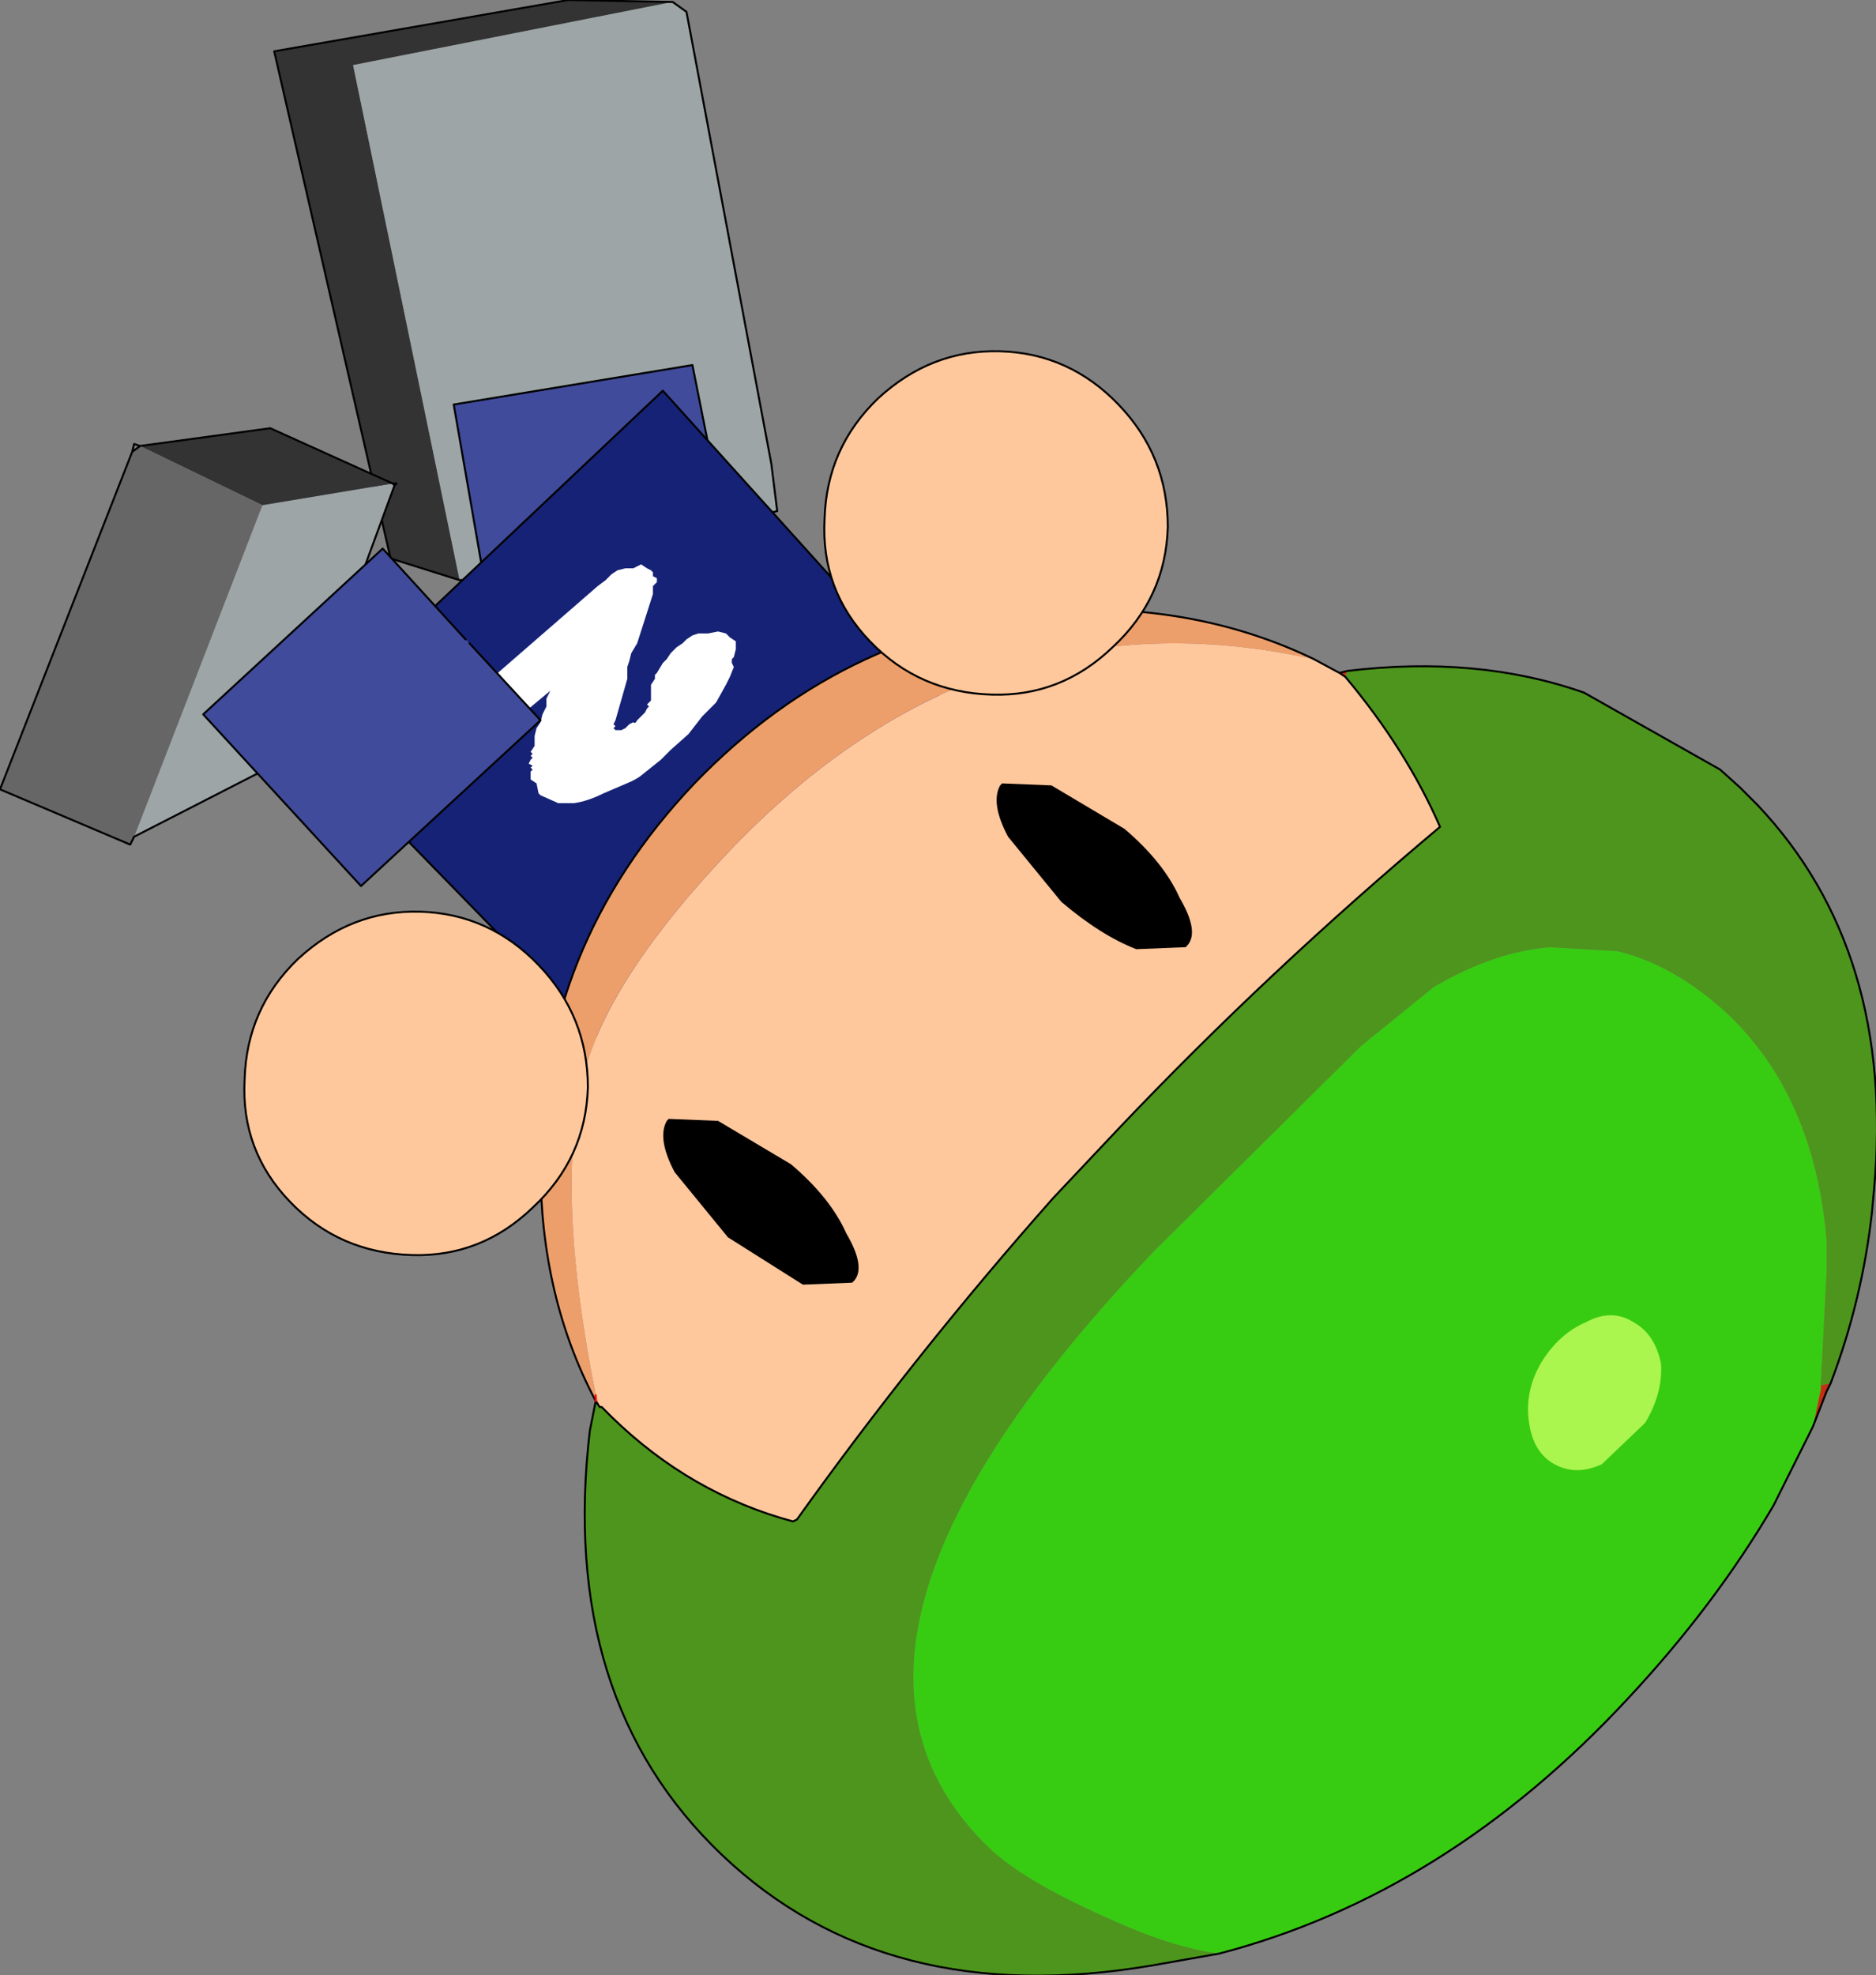
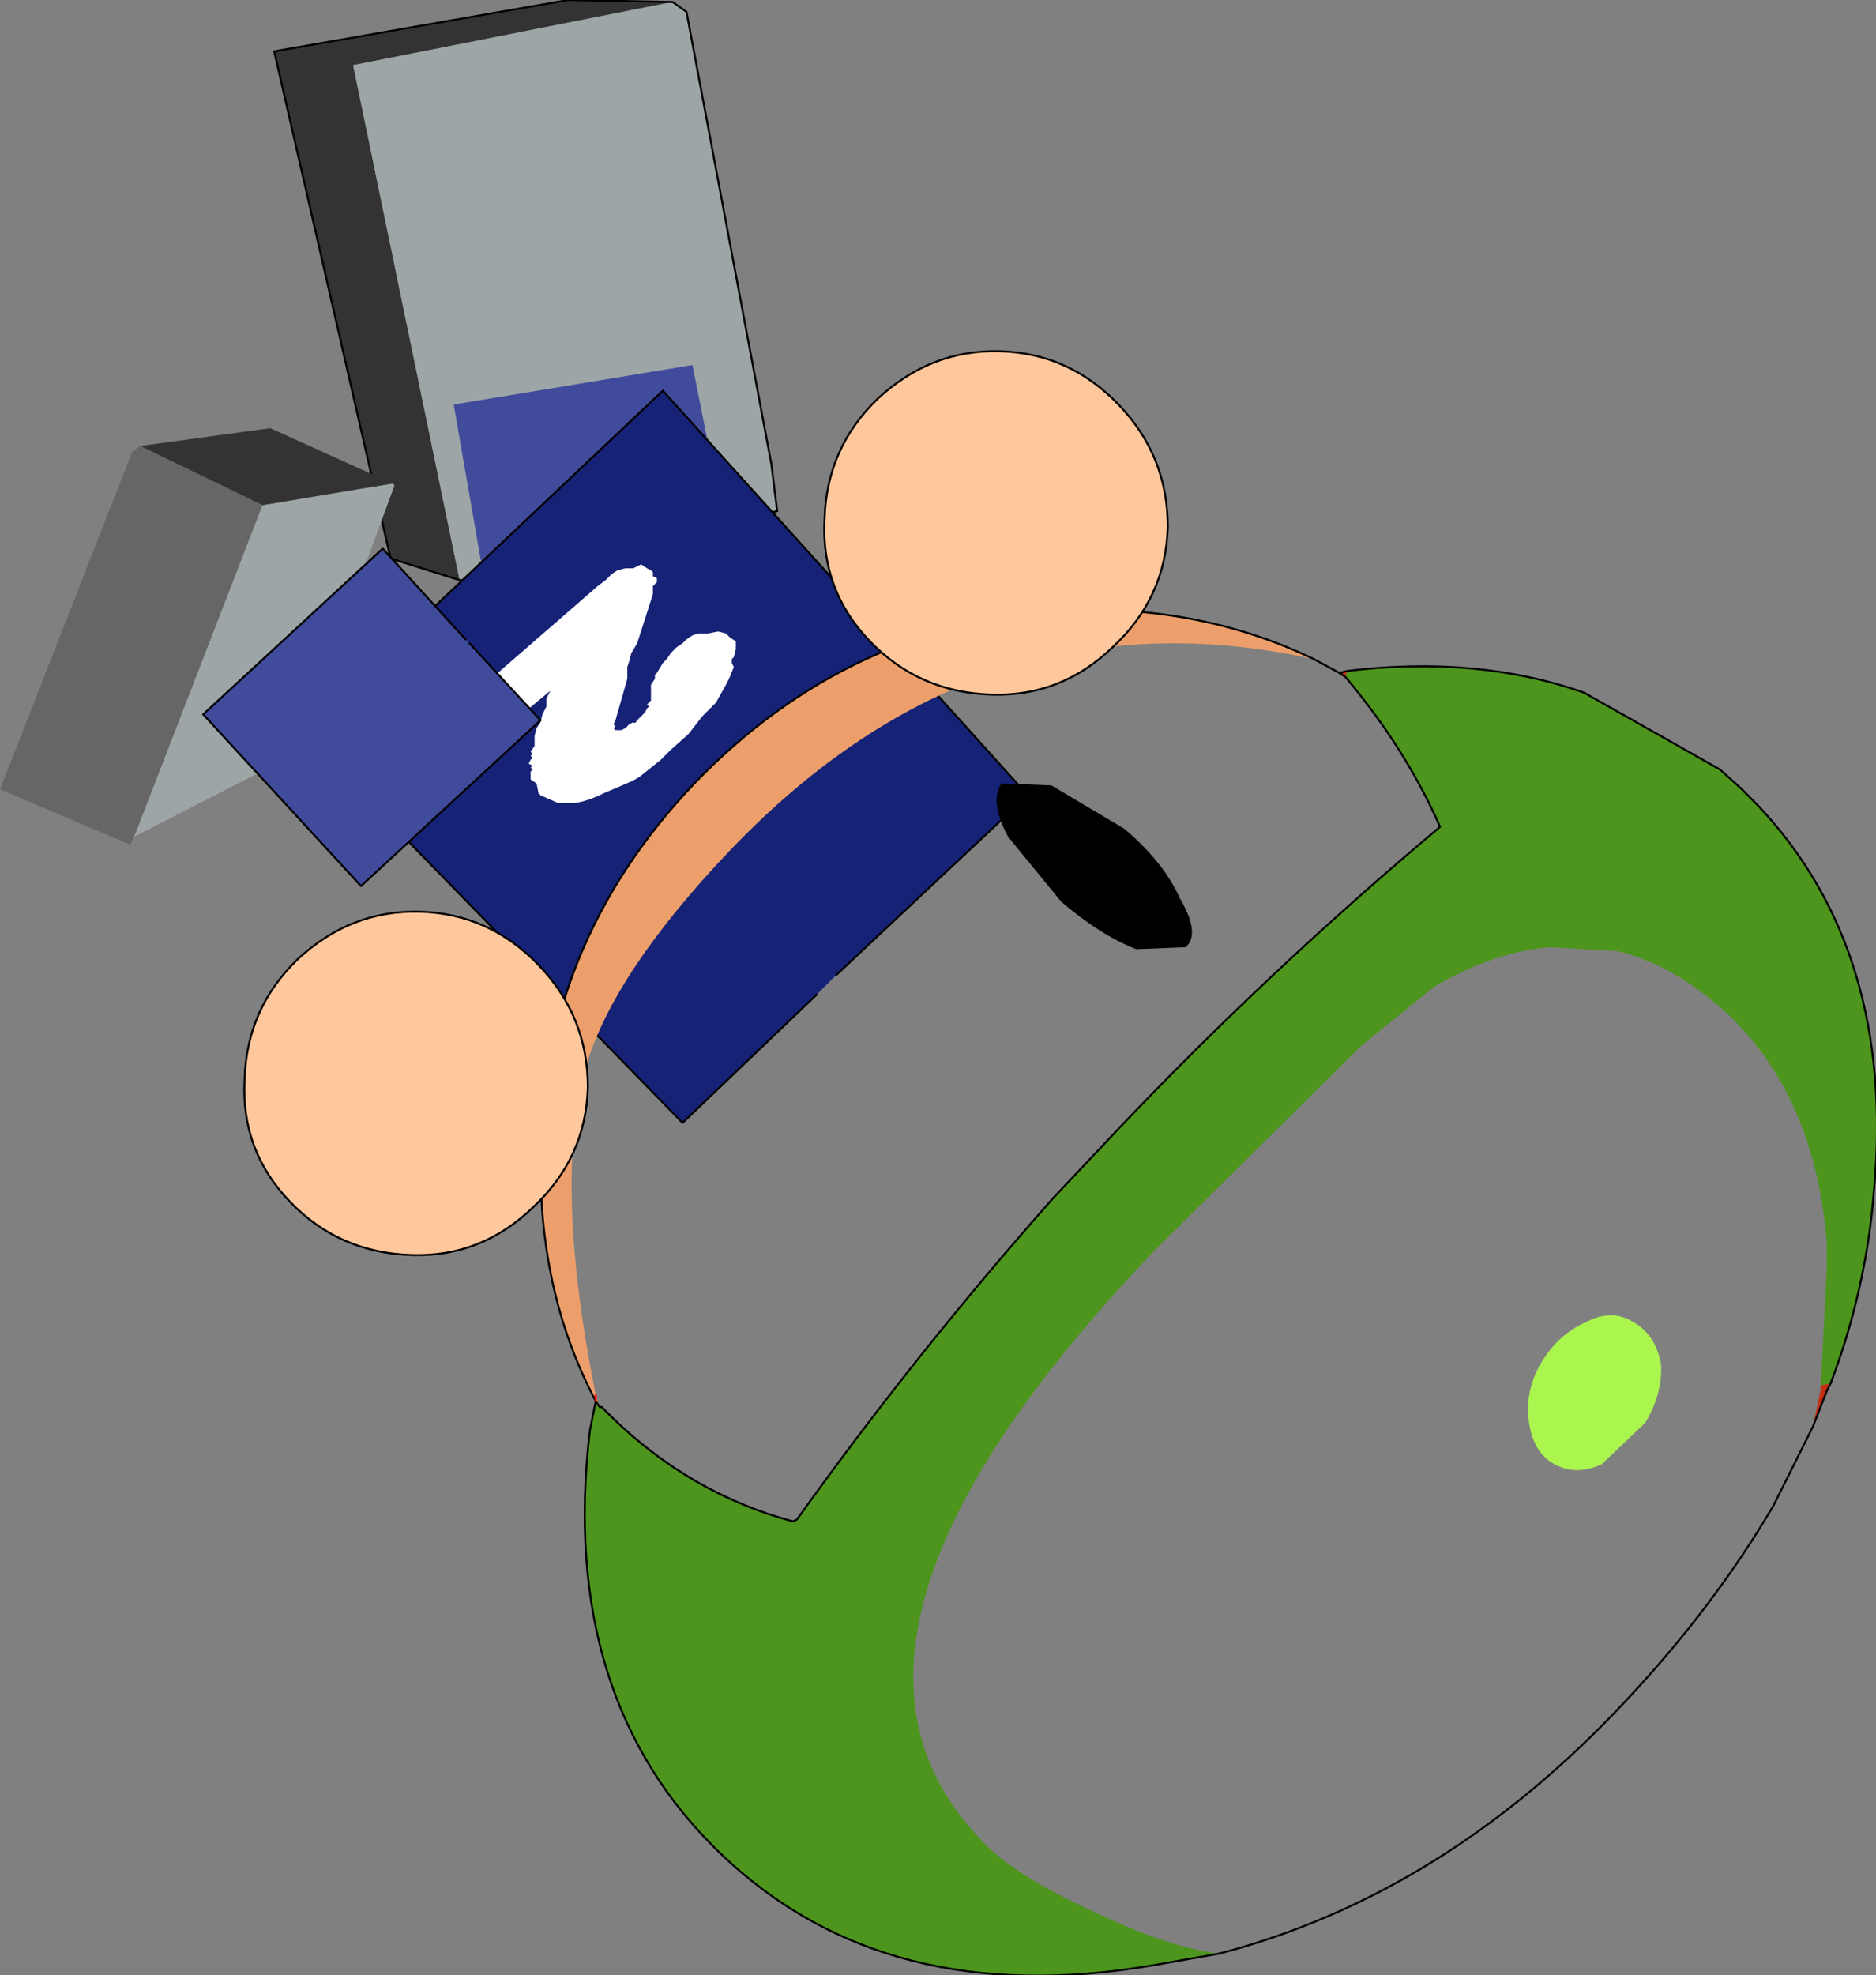
<svg xmlns="http://www.w3.org/2000/svg" height="50.05px" width="47.55px">
  <rect width="100%" height="100%" fill="#808080" stroke="none" />
  <g transform="matrix(1.0, 0.0, 0.0, 1.0, 17.1, 21.8)">
    <path d="M-5.45 -7.1 L-7.2 -7.65 -10.15 -20.5 -2.7 -21.8 -0.05 -21.75 -8.15 -20.15 -5.45 -7.1" fill="#333333" fill-rule="evenodd" stroke="none" />
    <path d="M-0.05 -21.75 L0.3 -21.5 2.45 -10.05 2.6 -8.85 -4.4 -7.1 -5.45 -7.1 -8.15 -20.15 -0.05 -21.75" fill="#9da5a6" fill-rule="evenodd" stroke="none" />
    <path d="M-5.45 -7.1 L-7.2 -7.65 -10.15 -20.5 -2.7 -21.8 -0.05 -21.75 0.3 -21.5 2.45 -10.05 2.6 -8.85 -4.4 -7.1 -5.45 -7.1 Z" fill="none" stroke="#000000" stroke-linecap="round" stroke-linejoin="round" stroke-width="0.05" />
    <path d="M1.05 -9.55 L1.05 -9.4 1.5 -6.8 -4.6 -5.8 -5.6 -11.55 0.45 -12.55 1.05 -9.55" fill="#404b9b" fill-rule="evenodd" stroke="none" />
-     <path d="M1.05 -9.4 L1.5 -6.8 -4.6 -5.8 -5.6 -11.55 0.45 -12.55 1.05 -9.55" fill="none" stroke="#000000" stroke-linecap="round" stroke-linejoin="round" stroke-width="0.05" />
    <path d="M3.6 3.4 L0.2 6.65 -9.45 -3.25 -0.3 -11.9 8.95 -1.65 4.1 2.9 3.6 3.4" fill="#162276" fill-rule="evenodd" stroke="none" />
    <path d="M3.6 3.4 L0.2 6.65 -9.45 -3.25 -0.3 -11.9 8.95 -1.65 4.1 2.9" fill="none" stroke="#000000" stroke-linecap="round" stroke-linejoin="round" stroke-width="0.05" />
    <path d="M-3.5 -1.95 L-3.65 -2.05 -3.65 -2.15 -3.65 -2.25 -3.6 -2.3 -3.65 -2.35 -3.6 -2.4 -3.7 -2.45 -3.65 -2.55 -3.6 -2.6 -3.65 -2.65 -3.6 -2.7 -3.65 -2.75 -3.55 -2.9 -3.55 -3.0 -3.55 -3.15 -3.5 -3.35 -3.4 -3.5 -3.35 -3.7 -3.25 -3.9 -3.25 -4.1 -3.15 -4.3 -4.05 -3.55 -4.4 -3.3 -4.8 -3.15 -5.1 -3.05 -5.4 -3.2 -5.45 -3.35 -5.4 -3.65 -5.35 -4.0 -5.0 -4.3 -1.95 -6.95 -1.75 -7.1 -1.6 -7.25 -1.45 -7.35 -1.25 -7.4 -1.05 -7.4 -0.85 -7.5 -0.7 -7.4 -0.6 -7.35 -0.55 -7.3 -0.55 -7.2 -0.45 -7.15 -0.45 -7.05 -0.55 -6.95 -0.55 -6.85 -0.55 -6.75 -0.95 -5.5 -1.1 -5.25 -1.15 -5.05 -1.2 -4.9 -1.2 -4.6 -1.5 -3.55 -1.55 -3.45 -1.5 -3.4 -1.55 -3.35 -1.5 -3.3 -1.35 -3.3 Q-1.25 -3.35 -1.25 -3.35 L-1.15 -3.45 -1.05 -3.5 Q-1.0 -3.45 -0.95 -3.55 L-0.9 -3.6 -0.8 -3.7 -0.75 -3.75 -0.7 -3.85 -0.65 -3.9 -0.7 -3.95 -0.6 -4.05 -0.6 -4.45 -0.5 -4.6 -0.5 -4.7 -0.45 -4.75 -0.3 -5.0 -0.2 -5.1 -0.1 -5.25 0.05 -5.4 0.2 -5.5 0.3 -5.6 0.45 -5.7 0.6 -5.75 0.85 -5.75 1.1 -5.8 1.3 -5.75 1.35 -5.7 1.4 -5.65 1.55 -5.55 1.55 -5.45 1.55 -5.35 1.5 -5.15 1.45 -5.1 1.45 -5.0 1.5 -4.9 1.4 -4.65 1.3 -4.45 1.05 -4.0 0.7 -3.65 0.35 -3.2 -0.1 -2.8 -0.35 -2.55 -0.6 -2.35 -0.85 -2.15 Q-0.9 -2.1 -1.1 -2.0 L-1.8 -1.7 Q-2.2 -1.5 -2.55 -1.45 L-2.95 -1.45 -3.4 -1.65 -3.45 -1.7 -3.5 -1.95" fill="#ffffff" fill-rule="evenodd" stroke="none" />
    <path d="M-7.1 -9.5 L-9.6 -2.7 -13.7 -0.6 -10.45 -9.0 -7.15 -9.55 -7.1 -9.5" fill="#9da5a6" fill-rule="evenodd" stroke="none" />
    <path d="M-13.55 -10.5 L-10.25 -10.95 -7.15 -9.55 -10.45 -9.0 -13.55 -10.5" fill="#333333" fill-rule="evenodd" stroke="none" />
    <path d="M-13.7 -0.6 L-13.8 -0.4 -17.1 -1.8 -13.75 -10.35 -13.55 -10.5 -10.45 -9.0 -13.7 -0.6" fill="#666666" fill-rule="evenodd" stroke="none" />
-     <path d="M-7.1 -9.5 L-9.6 -2.7 -13.7 -0.6 -13.8 -0.4 -17.1 -1.8 -13.75 -10.35 -13.7 -10.55 -13.55 -10.5 -10.25 -10.95 -7.15 -9.55 -7.05 -9.55 -7.1 -9.5 -7.15 -9.55 M-13.55 -10.5 L-13.75 -10.35" fill="none" stroke="#000000" stroke-linecap="round" stroke-linejoin="round" stroke-width="0.05" />
    <path d="M-5.3 -5.6 L-5.2 -5.5 -3.4 -3.55 -7.95 0.65 -11.95 -3.7 -7.4 -7.9 -5.3 -5.6" fill="#404b9b" fill-rule="evenodd" stroke="none" />
    <path d="M-5.2 -5.5 L-3.4 -3.55 -7.95 0.65 -11.95 -3.7 -7.4 -7.9 -5.3 -5.6" fill="none" stroke="#000000" stroke-linecap="round" stroke-linejoin="round" stroke-width="0.05" />
-     <path d="M-1.9 13.85 L-1.85 13.85 -1.6 14.1 Q0.4 16.05 3.0 16.75 L3.1 16.7 Q6.1 12.5 9.6 8.55 L11.25 6.8 Q15.05 2.8 19.4 -0.85 18.55 -2.8 17.0 -4.65 L16.85 -4.75 16.2 -5.1 Q7.8 -6.95 1.4 -0.25 -1.65 2.95 -2.3 5.4 -3.05 8.3 -2.0 13.55 L-1.9 13.85" fill="#ffc79c" fill-rule="evenodd" stroke="none" />
    <path d="M-2.0 13.7 L-1.9 13.85 -2.0 13.55 Q-3.05 8.3 -2.3 5.4 -1.65 2.95 1.4 -0.25 7.8 -6.95 16.2 -5.1 13.4 -6.45 10.0 -6.35 4.45 -6.05 0.5 -1.95 -3.45 2.2 -3.4 7.75 -3.4 11.05 -2.0 13.7 L-2.0 13.55 -2.0 13.7" fill="#ed9f6b" fill-rule="evenodd" stroke="none" />
    <path d="M29.05 13.3 L29.05 13.4 28.85 14.35 29.2 13.45 29.3 13.25 29.05 13.3 M17.0 -4.65 L17.05 -4.8 16.85 -4.75 17.0 -4.65" fill="#c52f14" fill-rule="evenodd" stroke="none" />
-     <path d="M29.05 13.3 L29.2 10.4 29.2 9.65 Q28.9 6.0 26.7 3.9 25.35 2.65 23.9 2.3 L22.2 2.2 Q20.8 2.3 19.25 3.2 L17.4 4.7 12.15 9.9 Q2.6 19.9 8.0 25.05 8.9 25.9 11.2 26.9 12.65 27.55 13.8 27.7 19.55 26.2 24.15 21.25 26.35 18.9 27.85 16.35 L28.1 15.85 28.85 14.35 29.05 13.4 29.05 13.3" fill="#37cc11" fill-rule="evenodd" stroke="none" />
    <path d="M13.8 27.7 Q12.65 27.55 11.2 26.9 8.9 25.9 8.0 25.05 2.6 19.9 12.15 9.9 L17.4 4.7 19.25 3.2 Q20.8 2.3 22.2 2.2 L23.9 2.3 Q25.35 2.65 26.7 3.9 28.9 6.0 29.2 9.65 L29.2 10.4 29.05 13.3 29.3 13.25 Q30.1 11.15 30.35 8.9 L30.4 8.35 Q30.95 2.3 27.45 -1.4 L27.0 -1.85 26.5 -2.3 23.05 -4.25 Q20.35 -5.2 17.05 -4.8 L17.0 -4.65 Q18.55 -2.8 19.4 -0.85 15.05 2.8 11.25 6.8 L9.6 8.55 Q6.1 12.5 3.1 16.7 L3.0 16.75 Q0.4 16.05 -1.6 14.1 L-1.85 13.85 -1.9 13.85 -2.0 13.7 -2.15 14.45 Q-2.95 21.25 1.2 25.2 5.35 29.15 12.1 28.0 L13.8 27.7" fill="#4d951c" fill-rule="evenodd" stroke="none" />
    <path d="M28.85 14.35 L28.1 15.85 27.85 16.35 Q26.35 18.9 24.15 21.25 19.55 26.2 13.8 27.7 L12.1 28.0 Q5.35 29.15 1.2 25.2 -2.95 21.25 -2.15 14.45 L-2.0 13.7 -1.9 13.85 -1.85 13.85 -1.6 14.1 Q0.4 16.05 3.0 16.75 L3.1 16.7 Q6.1 12.5 9.6 8.55 L11.25 6.8 Q15.05 2.8 19.4 -0.85 18.55 -2.8 17.0 -4.65 L16.85 -4.75 17.05 -4.8 Q20.35 -5.2 23.05 -4.25 L26.5 -2.3 27.0 -1.85 27.45 -1.4 Q30.95 2.3 30.4 8.35 L30.35 8.9 Q30.1 11.15 29.3 13.25 L29.2 13.45 28.85 14.35 M16.85 -4.75 L16.2 -5.1 Q13.4 -6.45 10.0 -6.35 4.45 -6.05 0.5 -1.95 -3.45 2.2 -3.4 7.75 -3.4 11.05 -2.0 13.7" fill="none" stroke="#000000" stroke-linecap="round" stroke-linejoin="round" stroke-width="0.05" />
    <path d="M-2.0 13.7 L-2.0 13.55" fill="none" stroke="#ff0000" stroke-linecap="round" stroke-linejoin="round" stroke-width="0.05" />
-     <path d="M1.1 6.6 L-0.15 6.55 -0.2 6.6 Q-0.45 7.05 0.0 7.9 L1.35 9.55 3.25 10.75 4.5 10.7 4.55 10.65 Q4.85 10.3 4.35 9.45 3.95 8.55 2.95 7.7 L1.1 6.6" fill="#000000" fill-rule="evenodd" stroke="none" />
    <path d="M9.55 -1.9 L8.3 -1.95 8.25 -1.9 Q8.0 -1.45 8.45 -0.6 L9.8 1.05 Q10.8 1.9 11.7 2.25 L12.95 2.2 13.0 2.15 Q13.3 1.8 12.8 0.95 12.4 0.05 11.4 -0.8 L9.55 -1.9" fill="#000000" fill-rule="evenodd" stroke="none" />
    <path d="M23.1 11.7 Q22.4 12.0 21.95 12.75 21.55 13.45 21.65 14.2 21.75 15.0 22.3 15.3 22.85 15.6 23.5 15.3 L24.6 14.25 Q25.05 13.5 25.0 12.75 24.85 12.0 24.3 11.7 23.75 11.35 23.1 11.7" fill="#aaf54e" fill-rule="evenodd" stroke="none" />
    <path d="M3.8 -8.65 Q3.85 -10.45 5.15 -11.7 6.5 -12.95 8.25 -12.9 10.0 -12.85 11.25 -11.55 12.5 -10.25 12.5 -8.45 12.45 -6.65 11.1 -5.4 9.8 -4.15 8.05 -4.2 6.2 -4.25 4.95 -5.55 3.7 -6.85 3.8 -8.65" fill="#ffc79c" fill-rule="evenodd" stroke="none" />
    <path d="M3.8 -8.65 Q3.85 -10.45 5.15 -11.7 6.5 -12.95 8.25 -12.9 10.0 -12.85 11.25 -11.55 12.5 -10.25 12.5 -8.45 12.45 -6.65 11.1 -5.4 9.8 -4.15 8.05 -4.2 6.2 -4.25 4.95 -5.55 3.7 -6.85 3.8 -8.65 Z" fill="none" stroke="#000000" stroke-linecap="round" stroke-linejoin="round" stroke-width="0.05" />
    <path d="M-10.9 5.55 Q-10.85 3.75 -9.55 2.5 -8.2 1.25 -6.45 1.3 -4.7 1.35 -3.45 2.65 -2.2 3.95 -2.2 5.75 -2.25 7.55 -3.6 8.8 -4.9 10.05 -6.65 10.0 -8.5 9.95 -9.75 8.65 -11.0 7.35 -10.9 5.55" fill="#ffc79c" fill-rule="evenodd" stroke="none" />
    <path d="M-10.9 5.55 Q-10.85 3.75 -9.55 2.5 -8.2 1.25 -6.45 1.3 -4.7 1.35 -3.45 2.65 -2.2 3.95 -2.2 5.75 -2.25 7.55 -3.6 8.8 -4.9 10.05 -6.65 10.0 -8.5 9.95 -9.75 8.65 -11.0 7.35 -10.9 5.55 Z" fill="none" stroke="#000000" stroke-linecap="round" stroke-linejoin="round" stroke-width="0.05" />
  </g>
</svg>